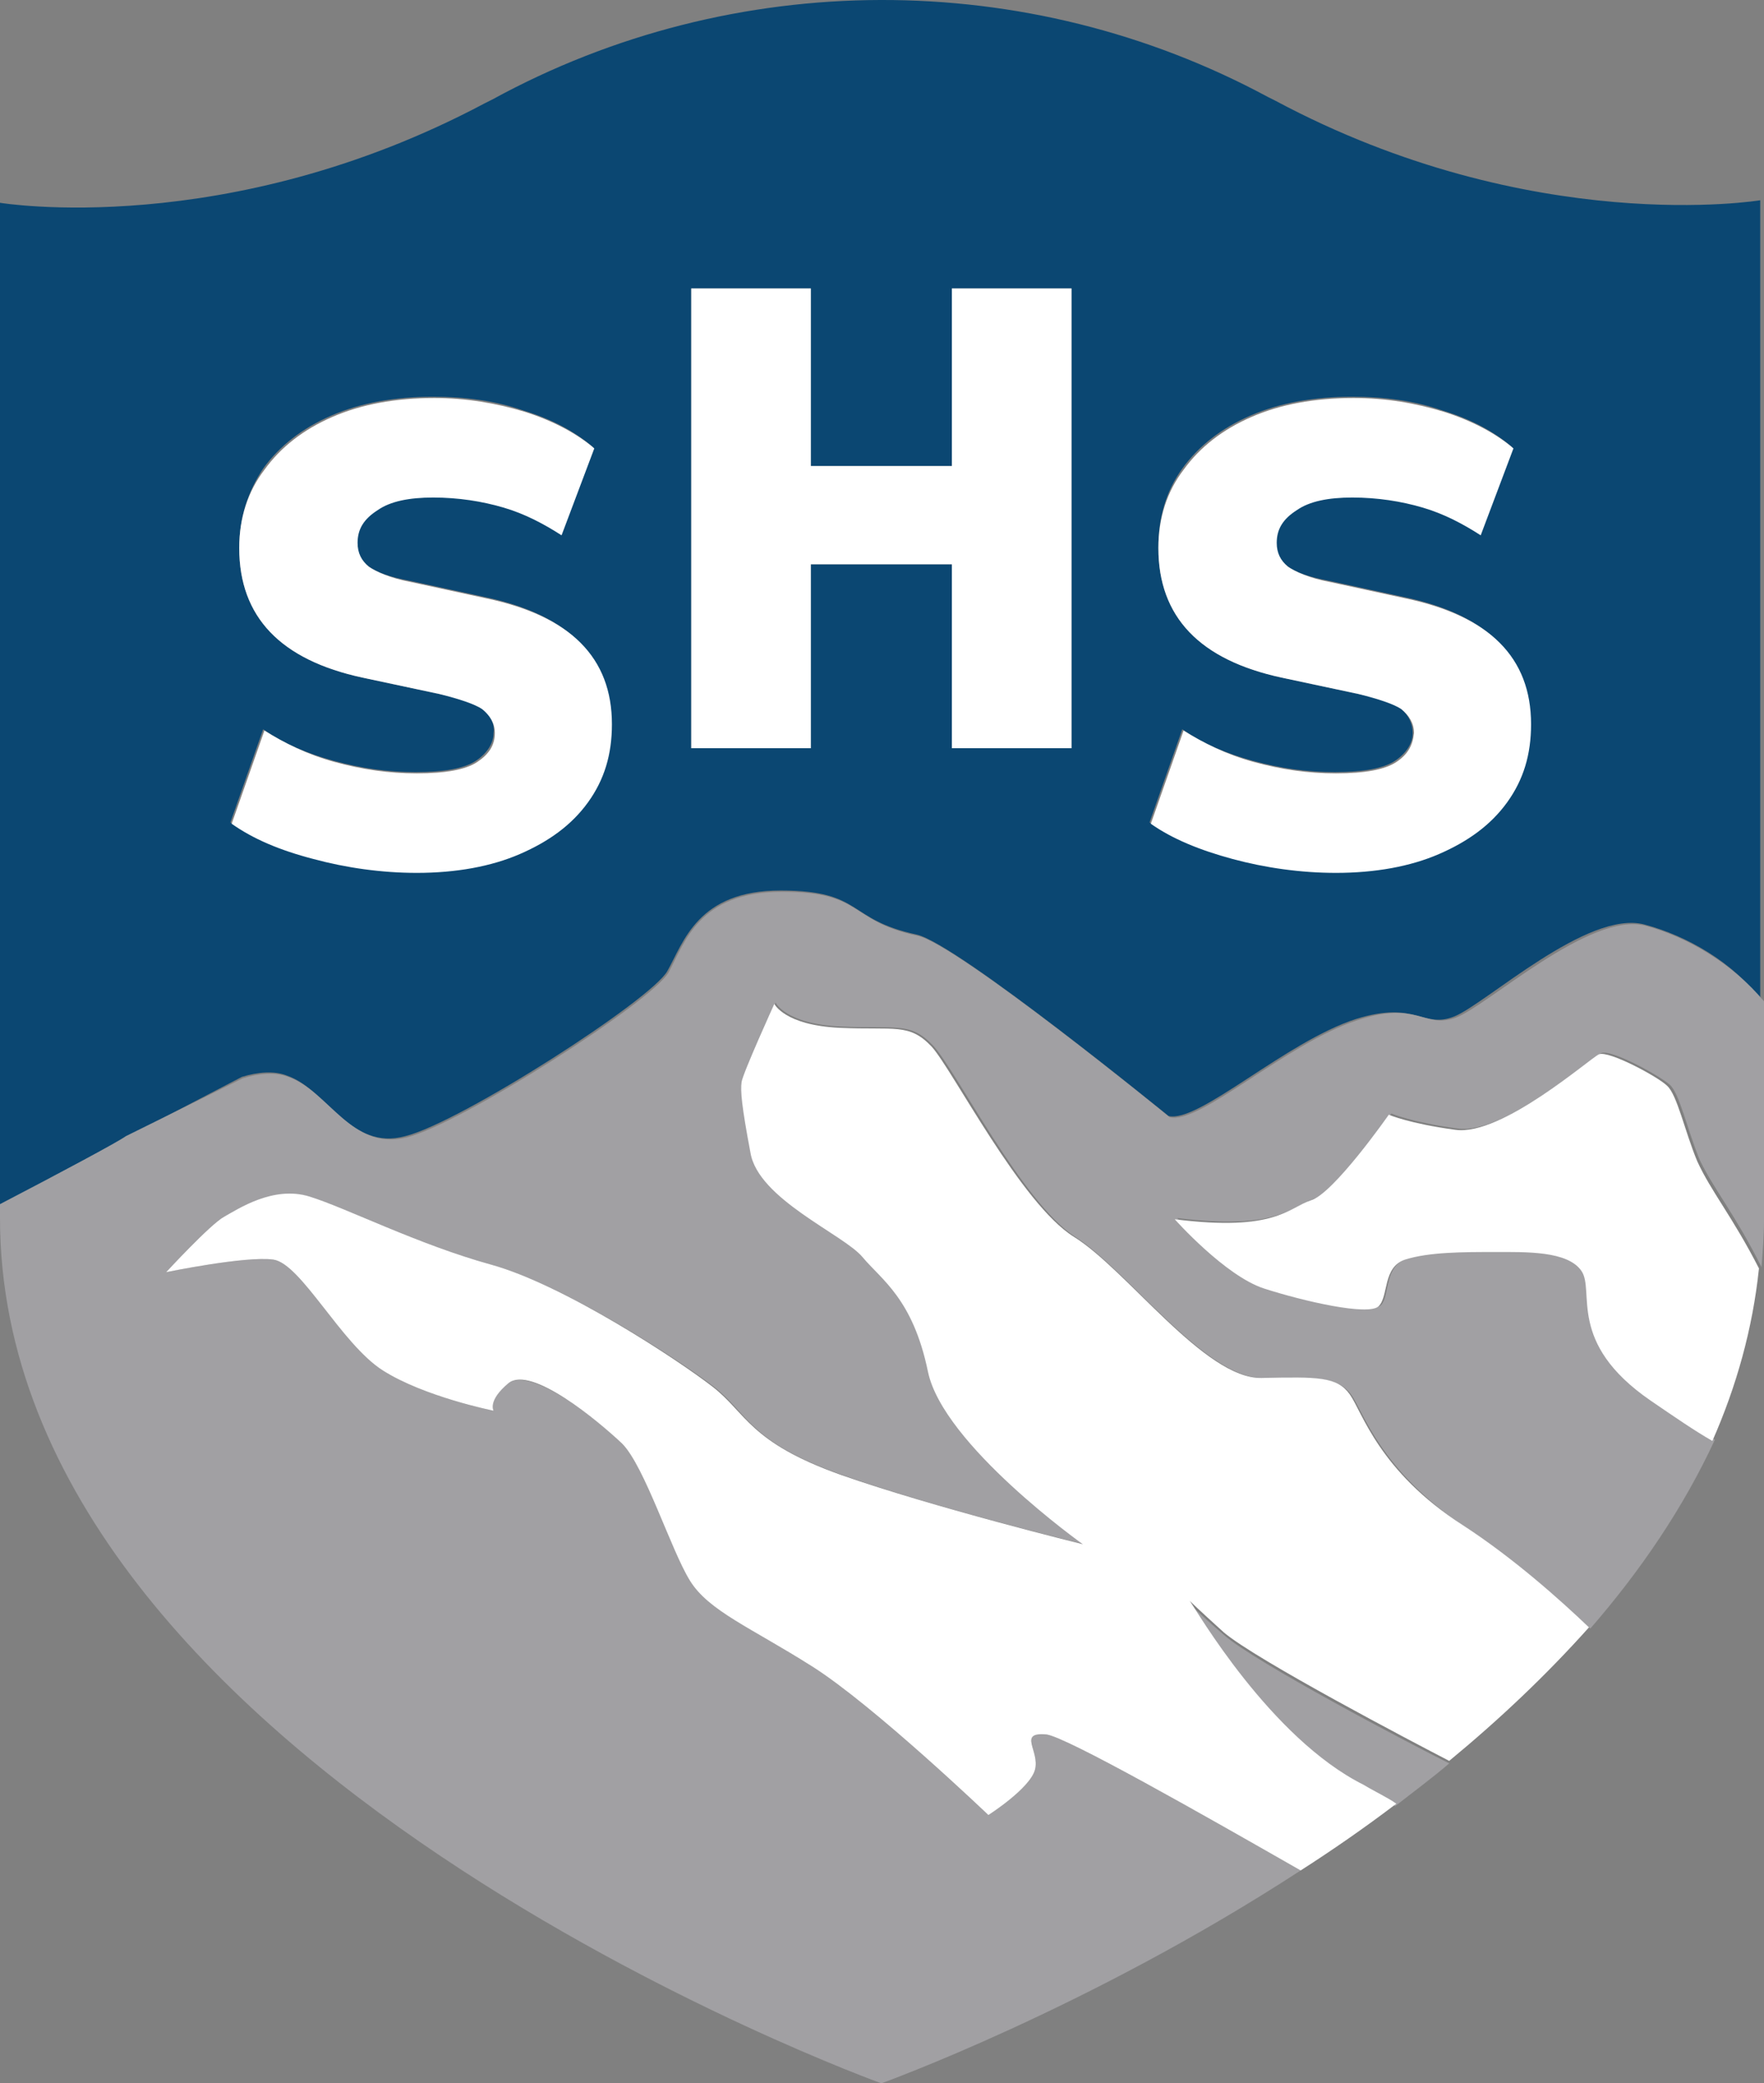
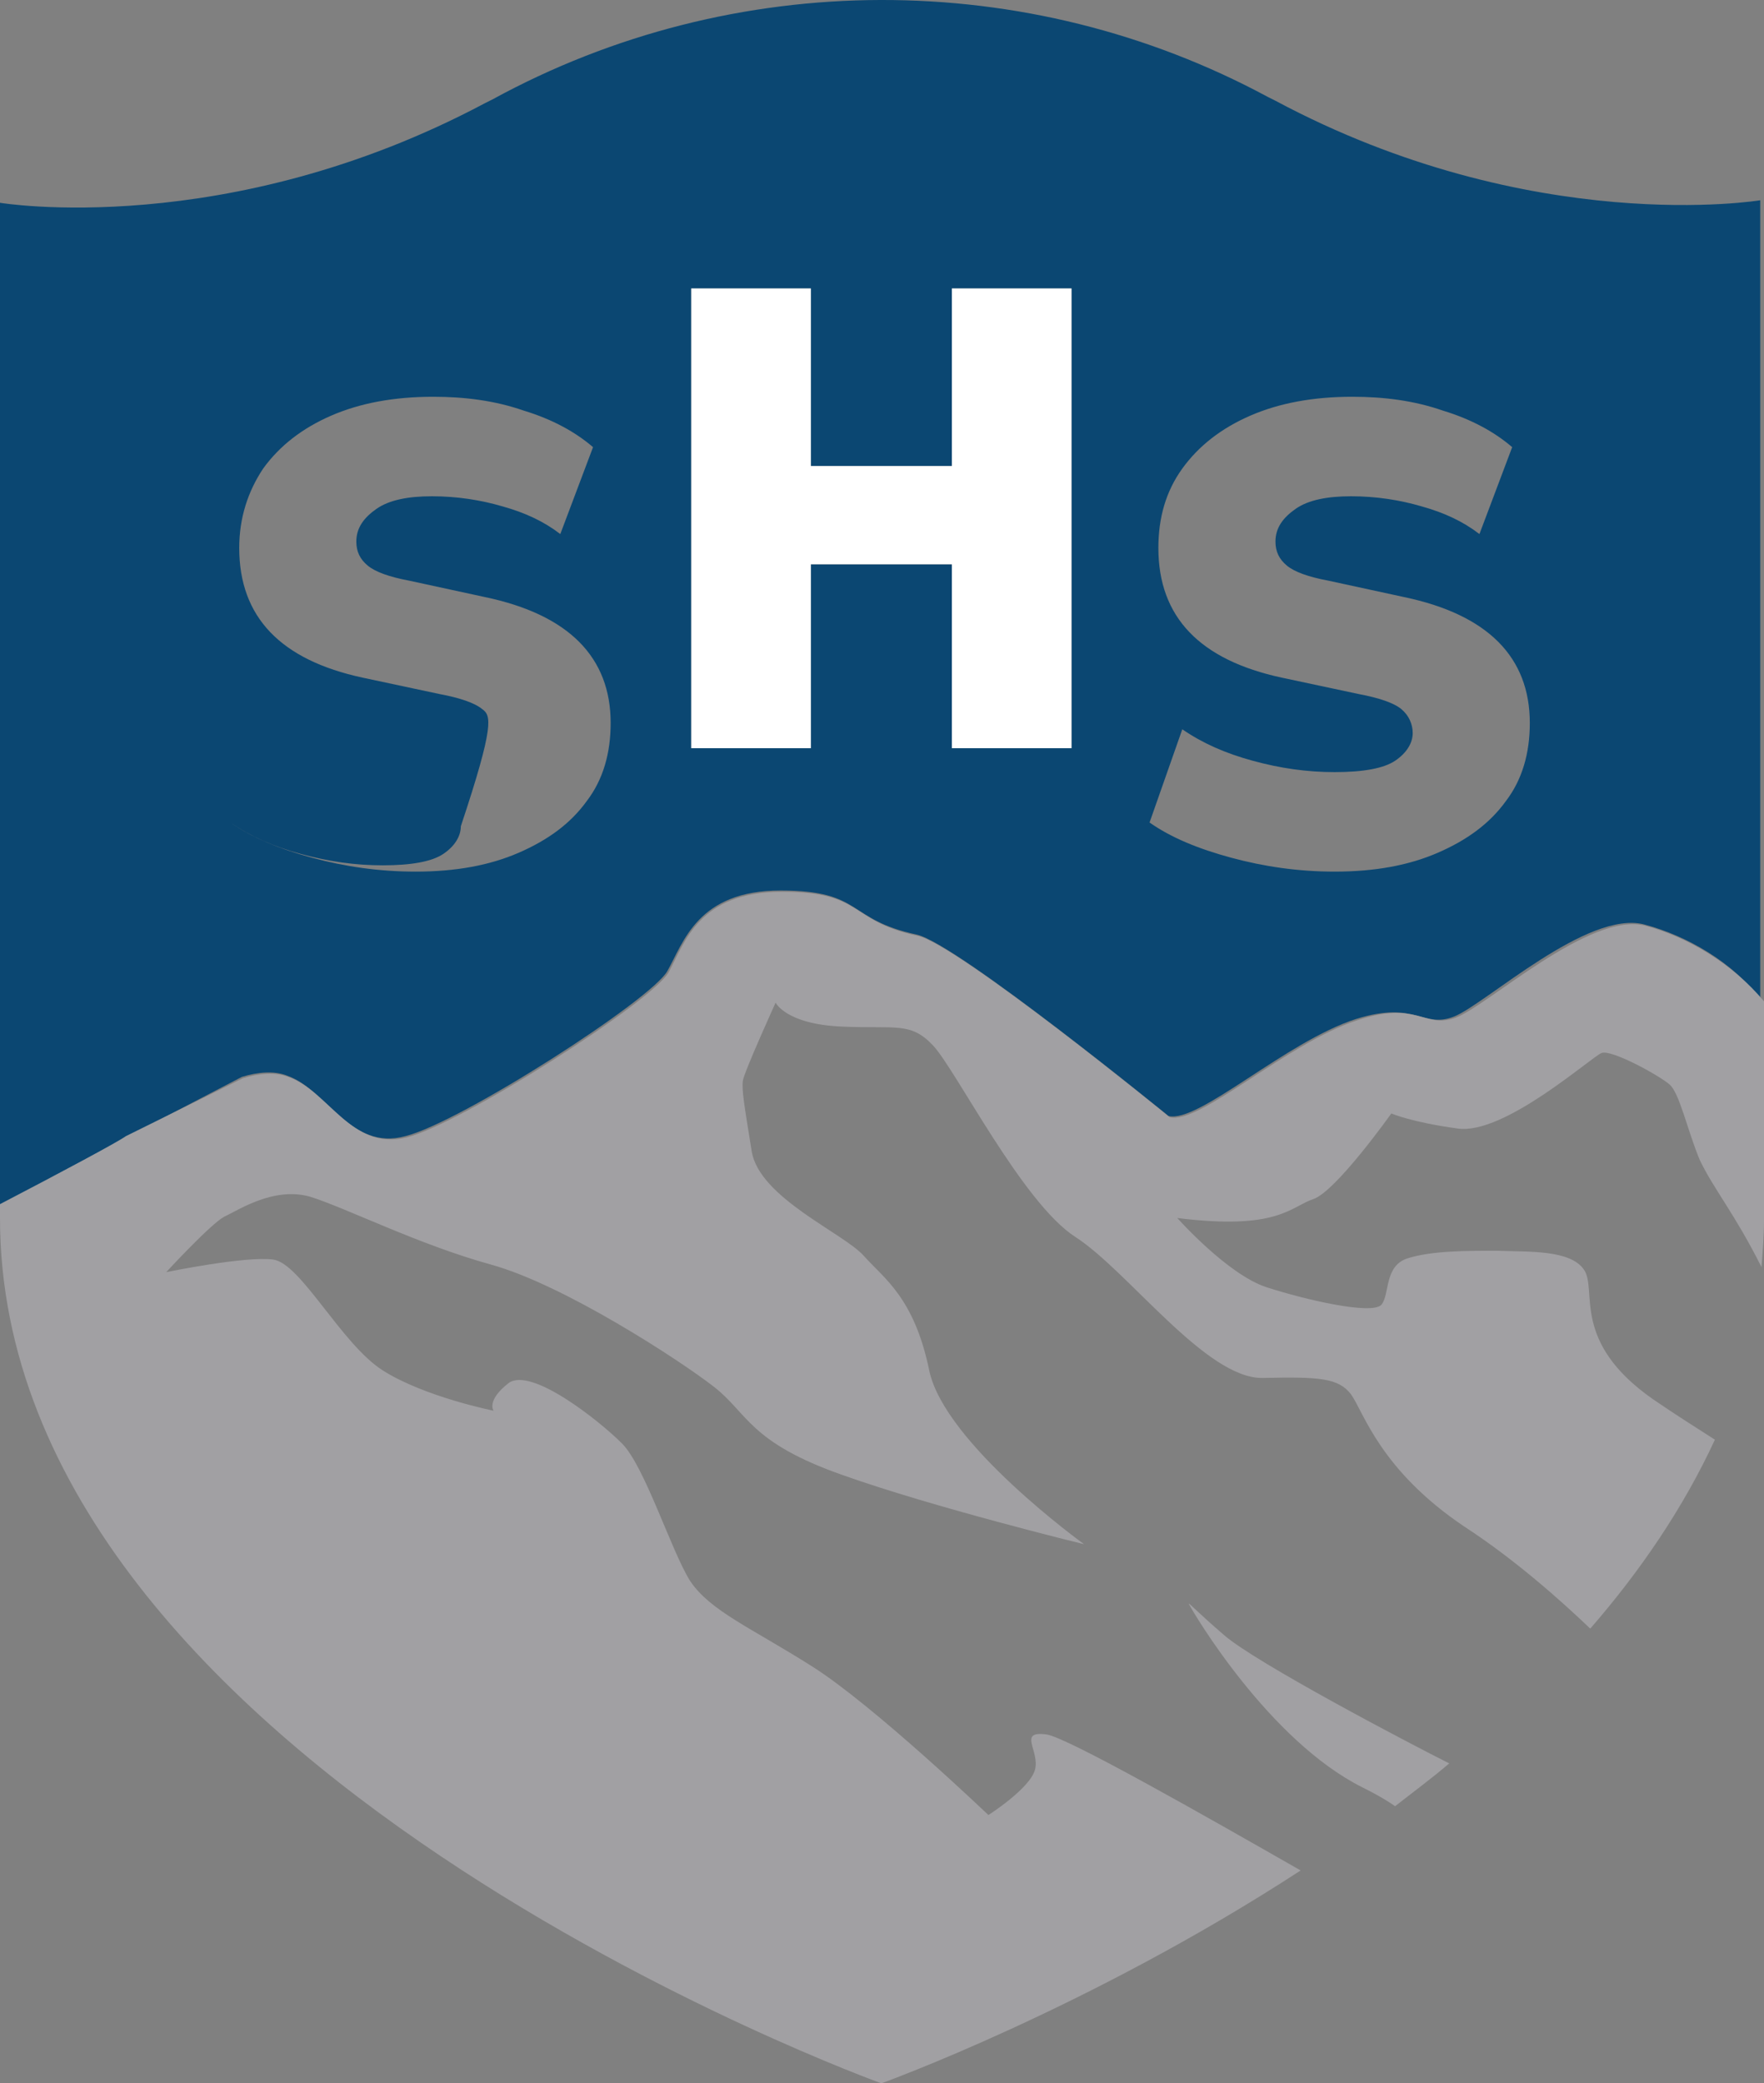
<svg xmlns="http://www.w3.org/2000/svg" version="1.1" id="Layer_1" x="0px" y="0px" viewBox="0 0 140.1 165.4" style="enable-background:new 0 0 140.1 165.4;" xml:space="preserve">
  <rect x="0" y="0" width="140.1" height="165.4" fill="#808080" stroke="none" />
  <style type="text/css">
	.st0{fill:#0B4772;}
	.st1{fill:#A1A0A3;}
	.st2{fill:#FFFFFF;}
</style>
-   <path class="st0" d="M10,90.3l9.2-4.8c1.3-0.4,2.6-0.5,3.6-0.1c3.2,1.1,5,6,9.4,4.8c4.4-1.1,19.5-10.8,20.8-13.1  c1.3-2.3,2.4-6.4,9-6.4s5.2,2.3,10.8,3.5c3.2,0.7,20,14.4,20,14.4c2.4,0.6,9.3-5.9,14.9-7.7c4.8-1.5,5.3,0.8,7.8-0.2  s10.6-8.5,15.1-7.3c3.4,0.9,7,3,9.2,5.9c0-27.5,0-63.4,0-63.4s-18.1,3-38.5-7.9c-0.2-0.1-0.4-0.2-0.6-0.3  C81.6-2.6,58.3-2.6,39.1,7.9c-0.2,0.1-0.4,0.2-0.6,0.3C18,19.1,0,16.1,0,16.1s0,53.1,0,79.6C4.8,93.1,9.3,90.7,10,90.3z M111.3,56.3  c-0.6-0.5-1.8-0.9-3.4-1.2l-6.1-1.3C95.3,52.4,92,49,92,43.5c0-2.4,0.6-4.5,1.9-6.3S97,34,99.3,33s5-1.5,8.1-1.5  c2.5,0,4.9,0.3,7.2,1.1c2.3,0.7,4.1,1.7,5.5,2.9l-2.6,6.9c-1.3-1-2.8-1.7-4.6-2.2c-1.7-0.5-3.6-0.8-5.6-0.8c-1.9,0-3.4,0.3-4.4,1  s-1.6,1.5-1.6,2.6c0,0.8,0.3,1.4,0.9,1.9s1.7,0.9,3.3,1.2l6,1.3c6.7,1.4,10,4.8,10,10c0,2.4-0.6,4.5-1.9,6.2  c-1.3,1.8-3.1,3.1-5.4,4.1s-5,1.5-8.2,1.5c-2.9,0-5.6-0.4-8.2-1.1s-4.8-1.6-6.5-2.8l2.6-7.4c1.6,1.1,3.4,1.9,5.6,2.5  s4.3,0.9,6.5,0.9c2.3,0,3.9-0.3,4.8-0.9c0.9-0.6,1.4-1.4,1.4-2.2C112.2,57.5,111.9,56.8,111.3,56.3z M54.9,22.9h9.5V37h11.2V22.9  h9.5v36.5h-9.5V44.8H64.4v14.6h-9.5V22.9z M38.3,56.3c-0.6-0.5-1.8-0.9-3.4-1.2l-6.1-1.3C22.3,52.4,19,49,19,43.5  c0-2.4,0.7-4.5,1.9-6.3c1.3-1.8,3.1-3.2,5.4-4.2s5-1.5,8.1-1.5c2.5,0,4.9,0.3,7.2,1.1c2.3,0.7,4.1,1.7,5.5,2.9l-2.6,6.9  c-1.3-1-2.8-1.7-4.6-2.2c-1.7-0.5-3.6-0.8-5.6-0.8c-1.9,0-3.4,0.3-4.4,1s-1.6,1.5-1.6,2.6c0,0.8,0.3,1.4,0.9,1.9s1.7,0.9,3.3,1.2  l6,1.3c6.7,1.4,10,4.8,10,10c0,2.4-0.6,4.5-1.9,6.2c-1.3,1.8-3.1,3.1-5.4,4.1c-2.3,1-5,1.5-8.2,1.5c-2.9,0-5.6-0.4-8.2-1.1  s-4.8-1.6-6.5-2.8l2.6-7.4c1.6,1.1,3.4,1.9,5.6,2.5s4.3,0.9,6.5,0.9c2.3,0,3.9-0.3,4.8-0.9c0.9-0.6,1.4-1.4,1.4-2.2  C39.3,57.5,39,56.8,38.3,56.3z" />
+   <path class="st0" d="M10,90.3l9.2-4.8c1.3-0.4,2.6-0.5,3.6-0.1c3.2,1.1,5,6,9.4,4.8c4.4-1.1,19.5-10.8,20.8-13.1  c1.3-2.3,2.4-6.4,9-6.4s5.2,2.3,10.8,3.5c3.2,0.7,20,14.4,20,14.4c2.4,0.6,9.3-5.9,14.9-7.7c4.8-1.5,5.3,0.8,7.8-0.2  s10.6-8.5,15.1-7.3c3.4,0.9,7,3,9.2,5.9c0-27.5,0-63.4,0-63.4s-18.1,3-38.5-7.9c-0.2-0.1-0.4-0.2-0.6-0.3  C81.6-2.6,58.3-2.6,39.1,7.9c-0.2,0.1-0.4,0.2-0.6,0.3C18,19.1,0,16.1,0,16.1s0,53.1,0,79.6C4.8,93.1,9.3,90.7,10,90.3z M111.3,56.3  c-0.6-0.5-1.8-0.9-3.4-1.2l-6.1-1.3C95.3,52.4,92,49,92,43.5c0-2.4,0.6-4.5,1.9-6.3S97,34,99.3,33s5-1.5,8.1-1.5  c2.5,0,4.9,0.3,7.2,1.1c2.3,0.7,4.1,1.7,5.5,2.9l-2.6,6.9c-1.3-1-2.8-1.7-4.6-2.2c-1.7-0.5-3.6-0.8-5.6-0.8c-1.9,0-3.4,0.3-4.4,1  s-1.6,1.5-1.6,2.6c0,0.8,0.3,1.4,0.9,1.9s1.7,0.9,3.3,1.2l6,1.3c6.7,1.4,10,4.8,10,10c0,2.4-0.6,4.5-1.9,6.2  c-1.3,1.8-3.1,3.1-5.4,4.1s-5,1.5-8.2,1.5c-2.9,0-5.6-0.4-8.2-1.1s-4.8-1.6-6.5-2.8l2.6-7.4c1.6,1.1,3.4,1.9,5.6,2.5  s4.3,0.9,6.5,0.9c2.3,0,3.9-0.3,4.8-0.9c0.9-0.6,1.4-1.4,1.4-2.2C112.2,57.5,111.9,56.8,111.3,56.3z M54.9,22.9h9.5V37h11.2V22.9  h9.5v36.5h-9.5V44.8H64.4v14.6h-9.5V22.9z M38.3,56.3c-0.6-0.5-1.8-0.9-3.4-1.2l-6.1-1.3C22.3,52.4,19,49,19,43.5  c0-2.4,0.7-4.5,1.9-6.3c1.3-1.8,3.1-3.2,5.4-4.2s5-1.5,8.1-1.5c2.5,0,4.9,0.3,7.2,1.1c2.3,0.7,4.1,1.7,5.5,2.9l-2.6,6.9  c-1.3-1-2.8-1.7-4.6-2.2c-1.7-0.5-3.6-0.8-5.6-0.8c-1.9,0-3.4,0.3-4.4,1s-1.6,1.5-1.6,2.6c0,0.8,0.3,1.4,0.9,1.9s1.7,0.9,3.3,1.2  l6,1.3c6.7,1.4,10,4.8,10,10c0,2.4-0.6,4.5-1.9,6.2c-1.3,1.8-3.1,3.1-5.4,4.1c-2.3,1-5,1.5-8.2,1.5c-2.9,0-5.6-0.4-8.2-1.1  s-4.8-1.6-6.5-2.8c1.6,1.1,3.4,1.9,5.6,2.5s4.3,0.9,6.5,0.9c2.3,0,3.9-0.3,4.8-0.9c0.9-0.6,1.4-1.4,1.4-2.2  C39.3,57.5,39,56.8,38.3,56.3z" />
  <path class="st1" d="M94.4,127.3c0.4,0.8,6.4,10.9,13.8,14.6c1,0.5,1.9,1,2.6,1.5c1.4-1.1,2.9-2.2,4.3-3.4c-3-1.5-15.4-8-17.9-10.2  C95,127.9,94.6,127.4,94.4,127.3z" />
  <path class="st1" d="M130.7,73.5c-4.4-1.2-12.6,6.4-15.1,7.3s-3-1.4-7.8,0.2c-5.6,1.8-12.5,8.3-14.9,7.7c0,0-16.8-13.7-20-14.4  c-5.6-1.2-4.2-3.5-10.8-3.5s-7.7,4-9,6.4c-1.3,2.3-16.4,12-20.8,13.1s-6.2-3.7-9.4-4.8c-1-0.4-2.3-0.3-3.6,0.1L10,90.2  c-0.7,0.5-5.2,2.9-10,5.4c0,0.4,0,0.8,0,1.1c0,43.5,70,68.7,70,68.7s16.4-5.9,33.3-16.9c-7.7-4.4-18.6-10.6-20.2-10.8  c-2.3-0.3-0.5,1.3-0.9,2.8s-3.7,3.6-3.7,3.6s-9.1-8.7-14-11.8s-8.1-4.4-9.7-6.8c-1.5-2.4-3.6-9.1-5.4-10.9c-1.8-1.8-7.2-6.1-9-4.8  c-1.8,1.4-1.2,2.2-1.2,2.2s-5.5-1.1-8.8-3.2s-6.5-8.5-8.7-8.8s-8.5,1-8.5,1s3.5-3.8,4.6-4.4c1.1-0.5,3.9-2.4,6.8-1.6  c2.9,0.9,8.6,3.8,14.4,5.4s15,7.6,17.7,9.7s2.8,4.4,10.2,7c7.3,2.6,19.2,5.5,19.2,5.5s-11.1-8-12.3-13.8c-1.2-5.8-3.6-7.3-5.2-9.1  s-8.3-4.6-8.9-8.3c-0.6-3.7-0.8-4.9-0.7-5.6s2.6-6.2,2.6-6.2s0.8,1.7,5.2,1.9s5.5-0.4,7.3,1.5s7.1,12.5,11.3,15.2  s10.4,11.3,14.9,11.2c4.5-0.1,6,0,7,1.3c1,1.4,2.3,6,9,10.5c4,2.6,7.7,5.9,10,8.1c4-4.6,7.4-9.6,9.9-15c-1.4-0.9-3-1.9-4.9-3.2  c-6.6-4.6-4.4-8.7-5.5-10.3c-1.1-1.6-4.4-1.4-6.9-1.5c-2.5,0-5.2,0-7.1,0.6s-1.4,2.9-2.1,3.7c-0.8,0.8-6-0.4-9.1-1.4  s-7.1-5.5-7.1-5.5c8,1,9-0.9,10.8-1.5s6.2-6.8,6.2-6.8s1.6,0.7,5.3,1.2c3.7,0.5,10.6-5.7,11.4-6s4.6,1.8,5.4,2.5s1.4,3.6,2.4,6  c1.1,2.3,2.8,4.3,4.9,8.5c0.1-1.3,0.2-2.5,0.2-3.8c0-4.9,0-10.9,0-17.3C137.7,76.6,134.1,74.4,130.7,73.5z" />
-   <path class="st2" d="M107.2,110.7c-1-1.4-2.5-1.4-7-1.3s-10.7-8.6-14.9-11.2S75.7,85,74,83.1c-1.8-1.9-2.9-1.3-7.3-1.5  s-5.2-1.9-5.2-1.9s-2.5,5.5-2.6,6.2s0,1.9,0.7,5.6c0.6,3.7,7.4,6.5,8.9,8.3s4,3.3,5.2,9.1S86,122.6,86,122.6s-11.8-2.9-19.2-5.5  c-7.3-2.6-7.5-4.9-10.2-7S44.8,102,39,100.4S27.5,95.9,24.6,95s-5.7,1-6.8,1.6s-4.6,4.4-4.6,4.4s6.3-1.3,8.5-1s5.4,6.7,8.7,8.8  c3.3,2.1,8.8,3.2,8.8,3.2s-0.5-0.8,1.2-2.2c1.8-1.4,7.1,3,9,4.8c1.8,1.8,3.9,8.5,5.4,10.9s4.8,3.7,9.7,6.8c4.9,3.1,14,11.8,14,11.8  s3.3-2.1,3.7-3.6c0.4-1.5-1.4-3,0.9-2.8c1.6,0.2,12.5,6.4,20.2,10.8c2.5-1.6,5.1-3.4,7.6-5.3c-0.7-0.5-1.6-0.9-2.6-1.5  c-7.4-3.7-13.3-13.9-13.8-14.6l0,0l0,0c0.1,0.1,0.6,0.6,2.7,2.5c2.6,2.2,15,8.7,17.9,10.2c4-3.3,7.7-6.8,11.1-10.6  c-2.3-2.2-6-5.5-10-8.1C109.5,116.8,108.2,112.1,107.2,110.7z" />
-   <path class="st2" d="M132.4,86.2c-0.7-0.7-4.6-2.8-5.4-2.5c-0.7,0.3-7.7,6.5-11.4,6s-5.3-1.2-5.3-1.2s-4.4,6.3-6.2,6.8  c-1.8,0.6-2.8,2.5-10.8,1.5c0,0,4,4.5,7.1,5.5s8.3,2.2,9.1,1.4s0.3-3.1,2.1-3.7c1.9-0.6,4.6-0.6,7.1-0.6s5.8-0.1,6.9,1.5  s-1.2,5.7,5.5,10.3c1.9,1.3,3.5,2.4,4.9,3.2c1.9-4.3,3.2-8.9,3.7-13.7c-2.1-4.1-3.8-6.1-4.9-8.5C133.8,89.8,133.2,86.9,132.4,86.2z" />
-   <path class="st2" d="M37.9,60.5c-0.9,0.6-2.5,0.9-4.8,0.9c-2.2,0-4.3-0.3-6.5-0.9S22.6,59,21,58l-2.6,7.4c1.7,1.2,3.8,2.1,6.5,2.8  c2.6,0.7,5.4,1.1,8.2,1.1c3.1,0,5.9-0.5,8.2-1.5s4.1-2.3,5.4-4.1c1.3-1.8,1.9-3.8,1.9-6.2c0-5.3-3.3-8.6-10-10l-6-1.3  c-1.6-0.3-2.7-0.8-3.3-1.2c-0.6-0.5-0.9-1.1-0.9-1.9c0-1.1,0.5-1.9,1.6-2.6c1-0.7,2.5-1,4.4-1c2,0,3.9,0.3,5.6,0.8  c1.7,0.5,3.2,1.3,4.6,2.2l2.6-6.9c-1.4-1.2-3.3-2.2-5.5-2.9c-2.3-0.7-4.7-1.1-7.2-1.1c-3.1,0-5.8,0.5-8.1,1.5s-4.1,2.4-5.4,4.2  c-1.3,1.7-2,3.8-2,6.2c0,5.5,3.3,8.9,9.8,10.3l6.1,1.3c1.6,0.4,2.8,0.8,3.4,1.2c0.6,0.5,1,1.1,1,1.9C39.3,59.2,38.8,59.9,37.9,60.5z  " />
-   <path class="st2" d="M110.9,60.5c-0.9,0.6-2.5,0.9-4.8,0.9c-2.2,0-4.3-0.3-6.5-0.9S95.6,59,94,58l-2.6,7.4c1.7,1.2,3.9,2.1,6.5,2.8  c2.6,0.7,5.4,1.1,8.2,1.1c3.1,0,5.9-0.5,8.2-1.5s4.1-2.3,5.4-4.1c1.3-1.8,1.9-3.8,1.9-6.2c0-5.3-3.3-8.6-10-10l-6-1.3  c-1.6-0.3-2.7-0.8-3.3-1.2c-0.6-0.5-0.9-1.1-0.9-1.9c0-1.1,0.5-1.9,1.6-2.6c1-0.7,2.5-1,4.4-1c2,0,3.9,0.3,5.6,0.8s3.2,1.3,4.6,2.2  l2.6-6.9c-1.4-1.2-3.3-2.2-5.5-2.9c-2.3-0.7-4.6-1.1-7.2-1.1c-3.1,0-5.8,0.5-8.1,1.5c-2.3,1-4.1,2.4-5.4,4.2c-1.3,1.7-2,3.8-2,6.2  c0,5.5,3.3,8.9,9.8,10.3l6.1,1.3c1.6,0.4,2.8,0.8,3.4,1.2c0.6,0.5,1,1.1,1,1.9C112.2,59.2,111.8,59.9,110.9,60.5z" />
  <polygon class="st2" points="64.4,44.8 75.6,44.8 75.6,59.4 85.1,59.4 85.1,22.9 75.6,22.9 75.6,37 64.4,37 64.4,22.9 54.9,22.9   54.9,59.4 64.4,59.4 " />
</svg>